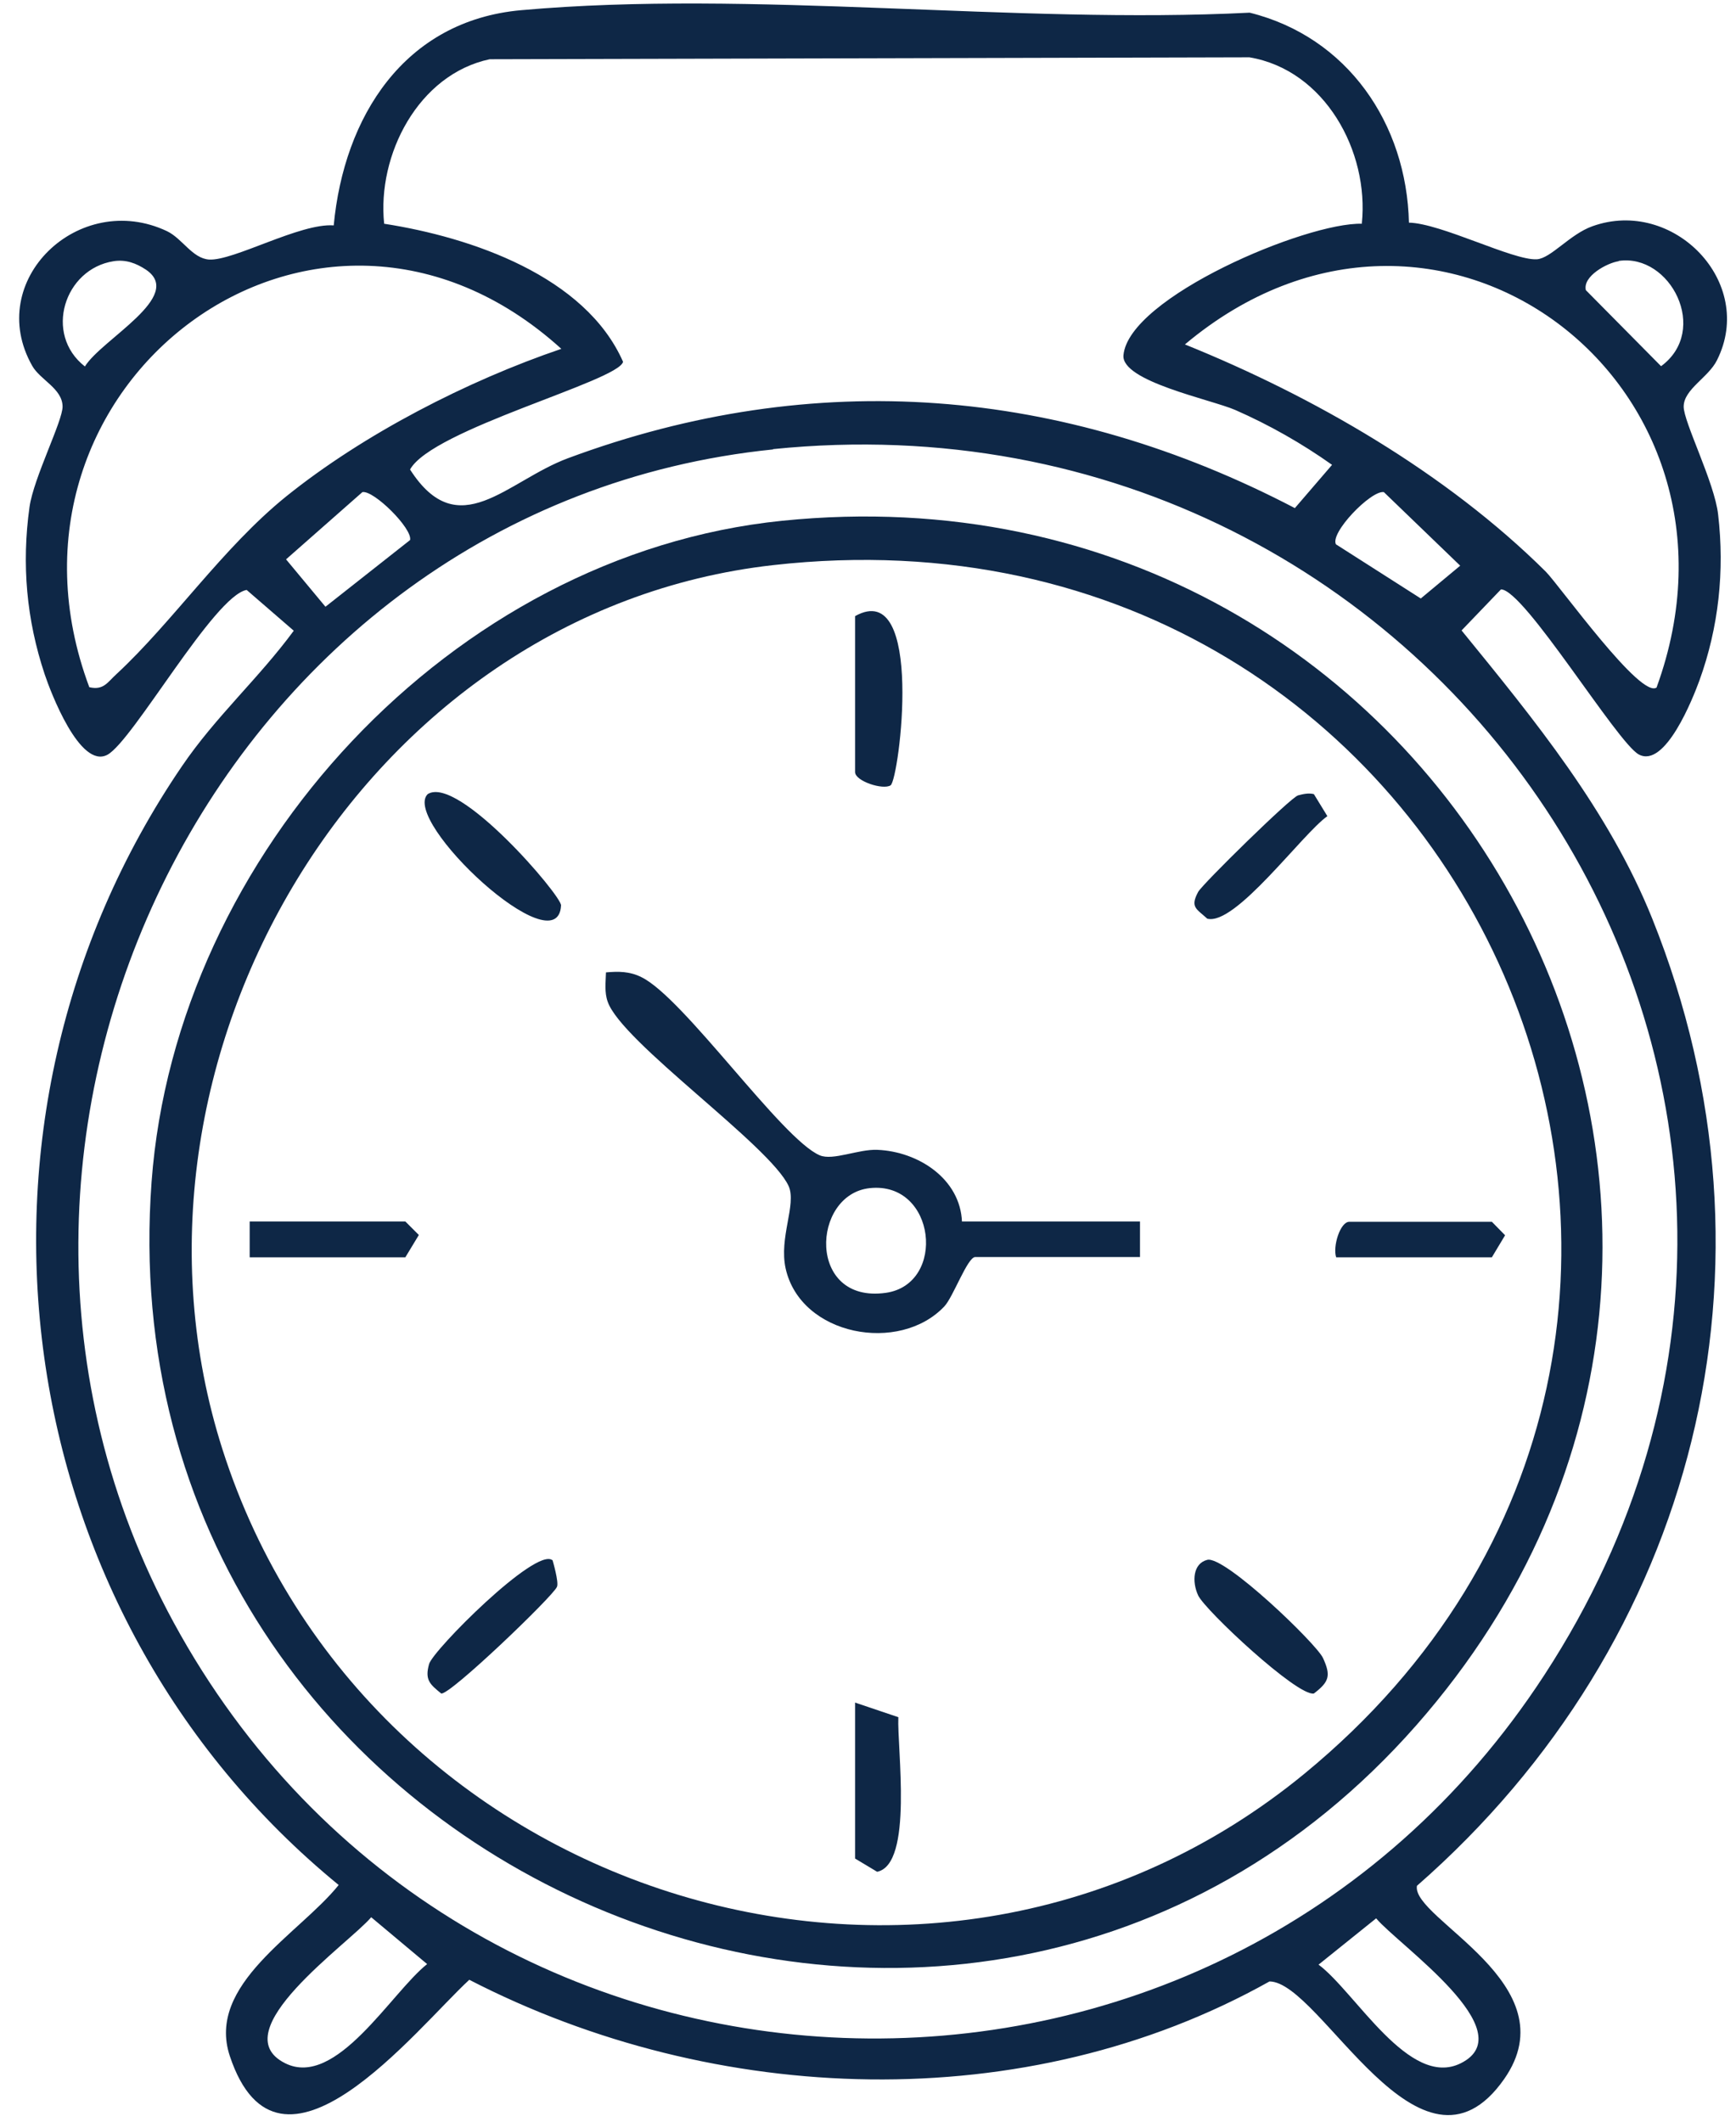
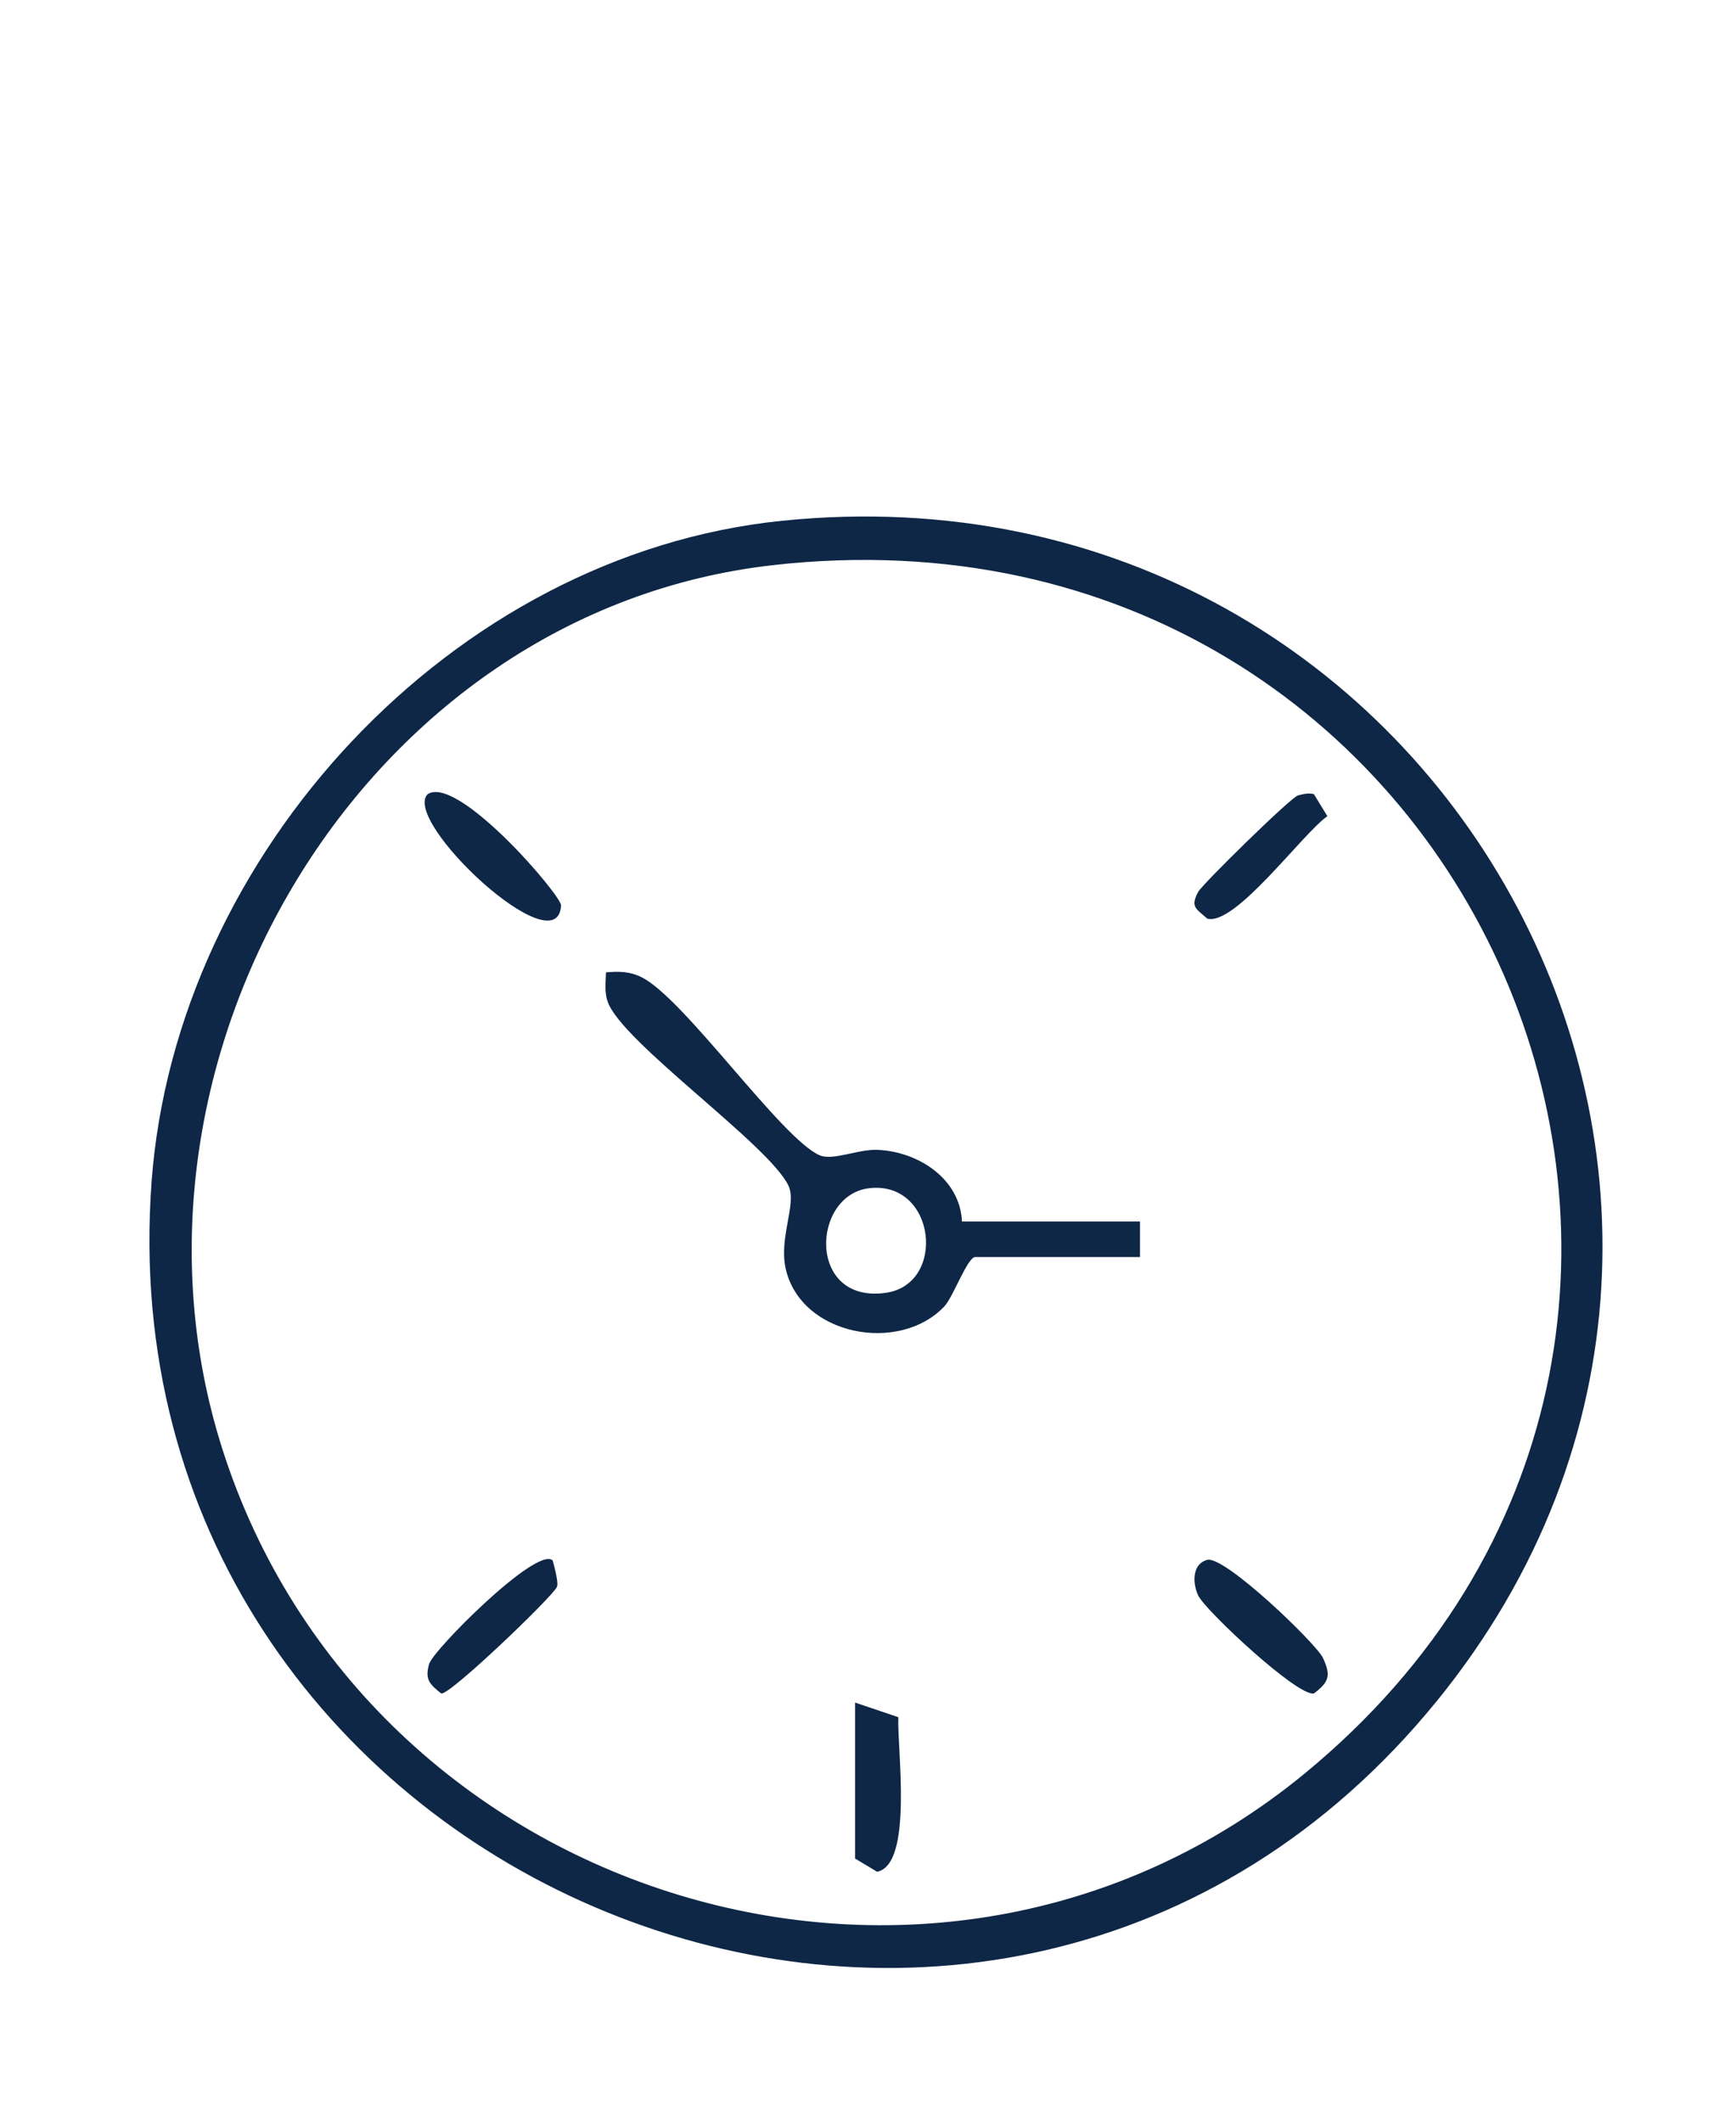
<svg xmlns="http://www.w3.org/2000/svg" width="63" height="77" viewBox="0 0 63 77" fill="none">
-   <path d="M51.121 8.08C52.291 8.1 54.911 9.46 55.771 9.41C56.281 9.38 56.971 8.5 57.791 8.21C60.721 7.16 63.731 10.24 62.311 13.07C62.001 13.7 61.111 14.12 61.101 14.75C61.091 15.3 62.221 17.51 62.351 18.67C62.591 20.72 62.371 22.77 61.671 24.7C61.441 25.33 60.431 27.9 59.471 27.38C58.681 26.95 55.311 21.39 54.471 21.39L53.041 22.88C55.681 26.12 58.381 29.41 59.961 33.34C65.021 45.95 61.541 59.59 51.421 68.44C51.211 69.64 57.011 72 54.581 75.46C51.541 79.79 47.931 71.92 46.071 71.91C37.221 76.87 25.951 76.45 17.031 71.85C15.091 73.64 10.131 79.99 8.341 74.62C7.471 72.01 10.861 70.19 12.291 68.41C0.201 58.52 -2.219 40.75 6.601 27.81C7.831 26 9.381 24.63 10.661 22.89L8.951 21.41C7.771 21.62 4.831 26.88 3.901 27.39C2.901 27.93 1.831 25.1 1.621 24.47C0.961 22.49 0.781 20.48 1.071 18.4C1.221 17.34 2.281 15.27 2.271 14.75C2.261 14.1 1.461 13.79 1.171 13.28C-0.589 10.18 2.871 6.88 6.061 8.39C6.621 8.66 6.981 9.38 7.591 9.42C8.481 9.47 10.891 8.09 12.111 8.18C12.481 4.25 14.661 0.75 18.911 0.37C27.291 -0.38 36.851 0.89 45.351 0.46C48.901 1.34 51.051 4.49 51.131 8.09L51.121 8.08ZM49.421 8.11C49.691 5.5 48.081 2.54 45.341 2.08L17.771 2.15C15.181 2.7 13.681 5.62 13.941 8.12C17.101 8.61 21.241 10.02 22.611 13.13C22.451 13.83 15.681 15.58 14.881 17.04C16.641 19.78 18.381 17.46 20.611 16.63C29.571 13.3 38.561 14.04 46.991 18.44L48.341 16.87C47.241 16.09 46.061 15.42 44.831 14.88C43.961 14.5 40.681 13.84 40.771 12.89C40.961 10.79 47.411 8.06 49.431 8.12L49.421 8.11ZM4.121 9.48C2.331 9.76 1.581 12.13 3.081 13.3C3.691 12.31 6.711 10.75 5.301 9.79C4.941 9.55 4.561 9.41 4.121 9.48ZM58.741 9.48C58.331 9.54 57.431 10.02 57.551 10.53L60.281 13.29C62.051 11.99 60.621 9.19 58.741 9.47V9.48ZM20.371 12.66C11.511 4.63 -0.859 13.96 3.241 24.94C3.761 25.06 3.901 24.76 4.221 24.47C6.271 22.57 8.071 19.89 10.381 18.02C13.201 15.75 16.961 13.82 20.371 12.66ZM60.121 24.94C64.141 13.9 52.131 4.83 43.001 12.5C47.681 14.39 52.481 17.16 56.091 20.74C56.591 21.24 59.581 25.44 60.131 24.94H60.121ZM28.061 16.31C7.981 18.35 -3.259 41.29 6.301 58.88C16.781 78.16 44.071 79.18 56.051 60.78C69.661 39.89 52.601 13.8 28.051 16.3L28.061 16.31ZM13.151 17.86L10.381 20.3L11.811 22.02L14.881 19.6C14.981 19.19 13.561 17.78 13.151 17.86ZM48.491 19.76L51.561 21.72L52.991 20.53L50.221 17.86C49.761 17.78 48.221 19.37 48.491 19.77V19.76ZM13.471 69.58C12.661 70.54 8.041 73.73 10.351 74.88C12.201 75.8 14.201 72.31 15.501 71.28L13.471 69.58ZM49.941 69.62L47.851 71.3C49.191 72.3 51.141 75.81 53.011 74.88C55.321 73.73 50.741 70.58 49.941 69.62Z" fill="#0E2746" />
  <path d="M28.381 18.9C52.7 16.42 67.551 44.25 51.401 62.61C34.891 81.37 3.651 68.01 5.501 42.89C6.381 31 16.401 20.12 28.381 18.9ZM28.051 20.51C13.161 22.19 3.58 38.5 8.07 52.59C13.3 68.99 33.901 75.41 47.34 64.37C66.8 48.38 53.581 17.63 28.051 20.51Z" fill="#0E2746" />
  <path d="M34.911 44.33H41.371V45.62H35.392C35.111 45.62 34.592 47.07 34.272 47.41C32.642 49.14 29.061 48.48 28.512 46.04C28.262 44.91 28.912 43.72 28.622 43.05C27.962 41.58 22.552 37.82 22.052 36.35C21.931 36.01 21.982 35.64 21.991 35.29C22.442 35.25 22.852 35.25 23.271 35.46C24.811 36.2 28.372 41.35 29.752 41.93C30.232 42.13 31.151 41.7 31.841 41.73C33.321 41.79 34.852 42.78 34.911 44.35V44.33ZM31.561 43.12C29.442 43.35 29.282 47.32 32.142 46.92C34.361 46.61 33.971 42.86 31.561 43.12Z" fill="#0E2746" />
-   <path d="M31.031 22.36C33.571 20.94 32.631 28.29 32.321 28.5C32.051 28.68 31.031 28.35 31.031 28.02V22.36Z" fill="#0E2746" />
  <path d="M43.812 56.61C44.441 56.45 47.761 59.64 48.011 60.17C48.311 60.82 48.231 61.04 47.681 61.46C47.092 61.58 43.731 58.44 43.481 57.9C43.251 57.4 43.291 56.74 43.812 56.61Z" fill="#0E2746" />
  <path d="M31.031 61.79L32.601 62.32C32.551 63.43 33.151 67.66 31.831 67.93L31.031 67.45V61.79Z" fill="#0E2746" />
  <path d="M15.521 28.82C16.631 28.12 20.381 32.51 20.361 32.86C20.241 35.11 14.551 29.79 15.521 28.82Z" fill="#0E2746" />
  <path d="M20.052 56.62C20.052 56.62 20.291 57.43 20.212 57.59C20.072 57.93 16.322 61.53 16.012 61.46C15.592 61.12 15.412 60.96 15.572 60.39C15.711 59.89 19.432 56.15 20.042 56.62H20.052Z" fill="#0E2746" />
  <path d="M47.091 28.87C47.281 28.82 47.481 28.77 47.681 28.82L48.171 29.62C47.261 30.26 44.831 33.61 43.811 33.34C43.421 32.98 43.181 32.93 43.481 32.37C43.621 32.1 46.851 28.93 47.101 28.87H47.091Z" fill="#0E2746" />
-   <path d="M9.061 45.63V44.33H14.71L15.2 44.82L14.71 45.63H9.061Z" fill="#0E2746" />
-   <path d="M48.49 45.63C48.36 45.25 48.63 44.34 48.97 44.34H54.14L54.62 44.83L54.14 45.63H48.48H48.49Z" fill="#0E2746" />
</svg>